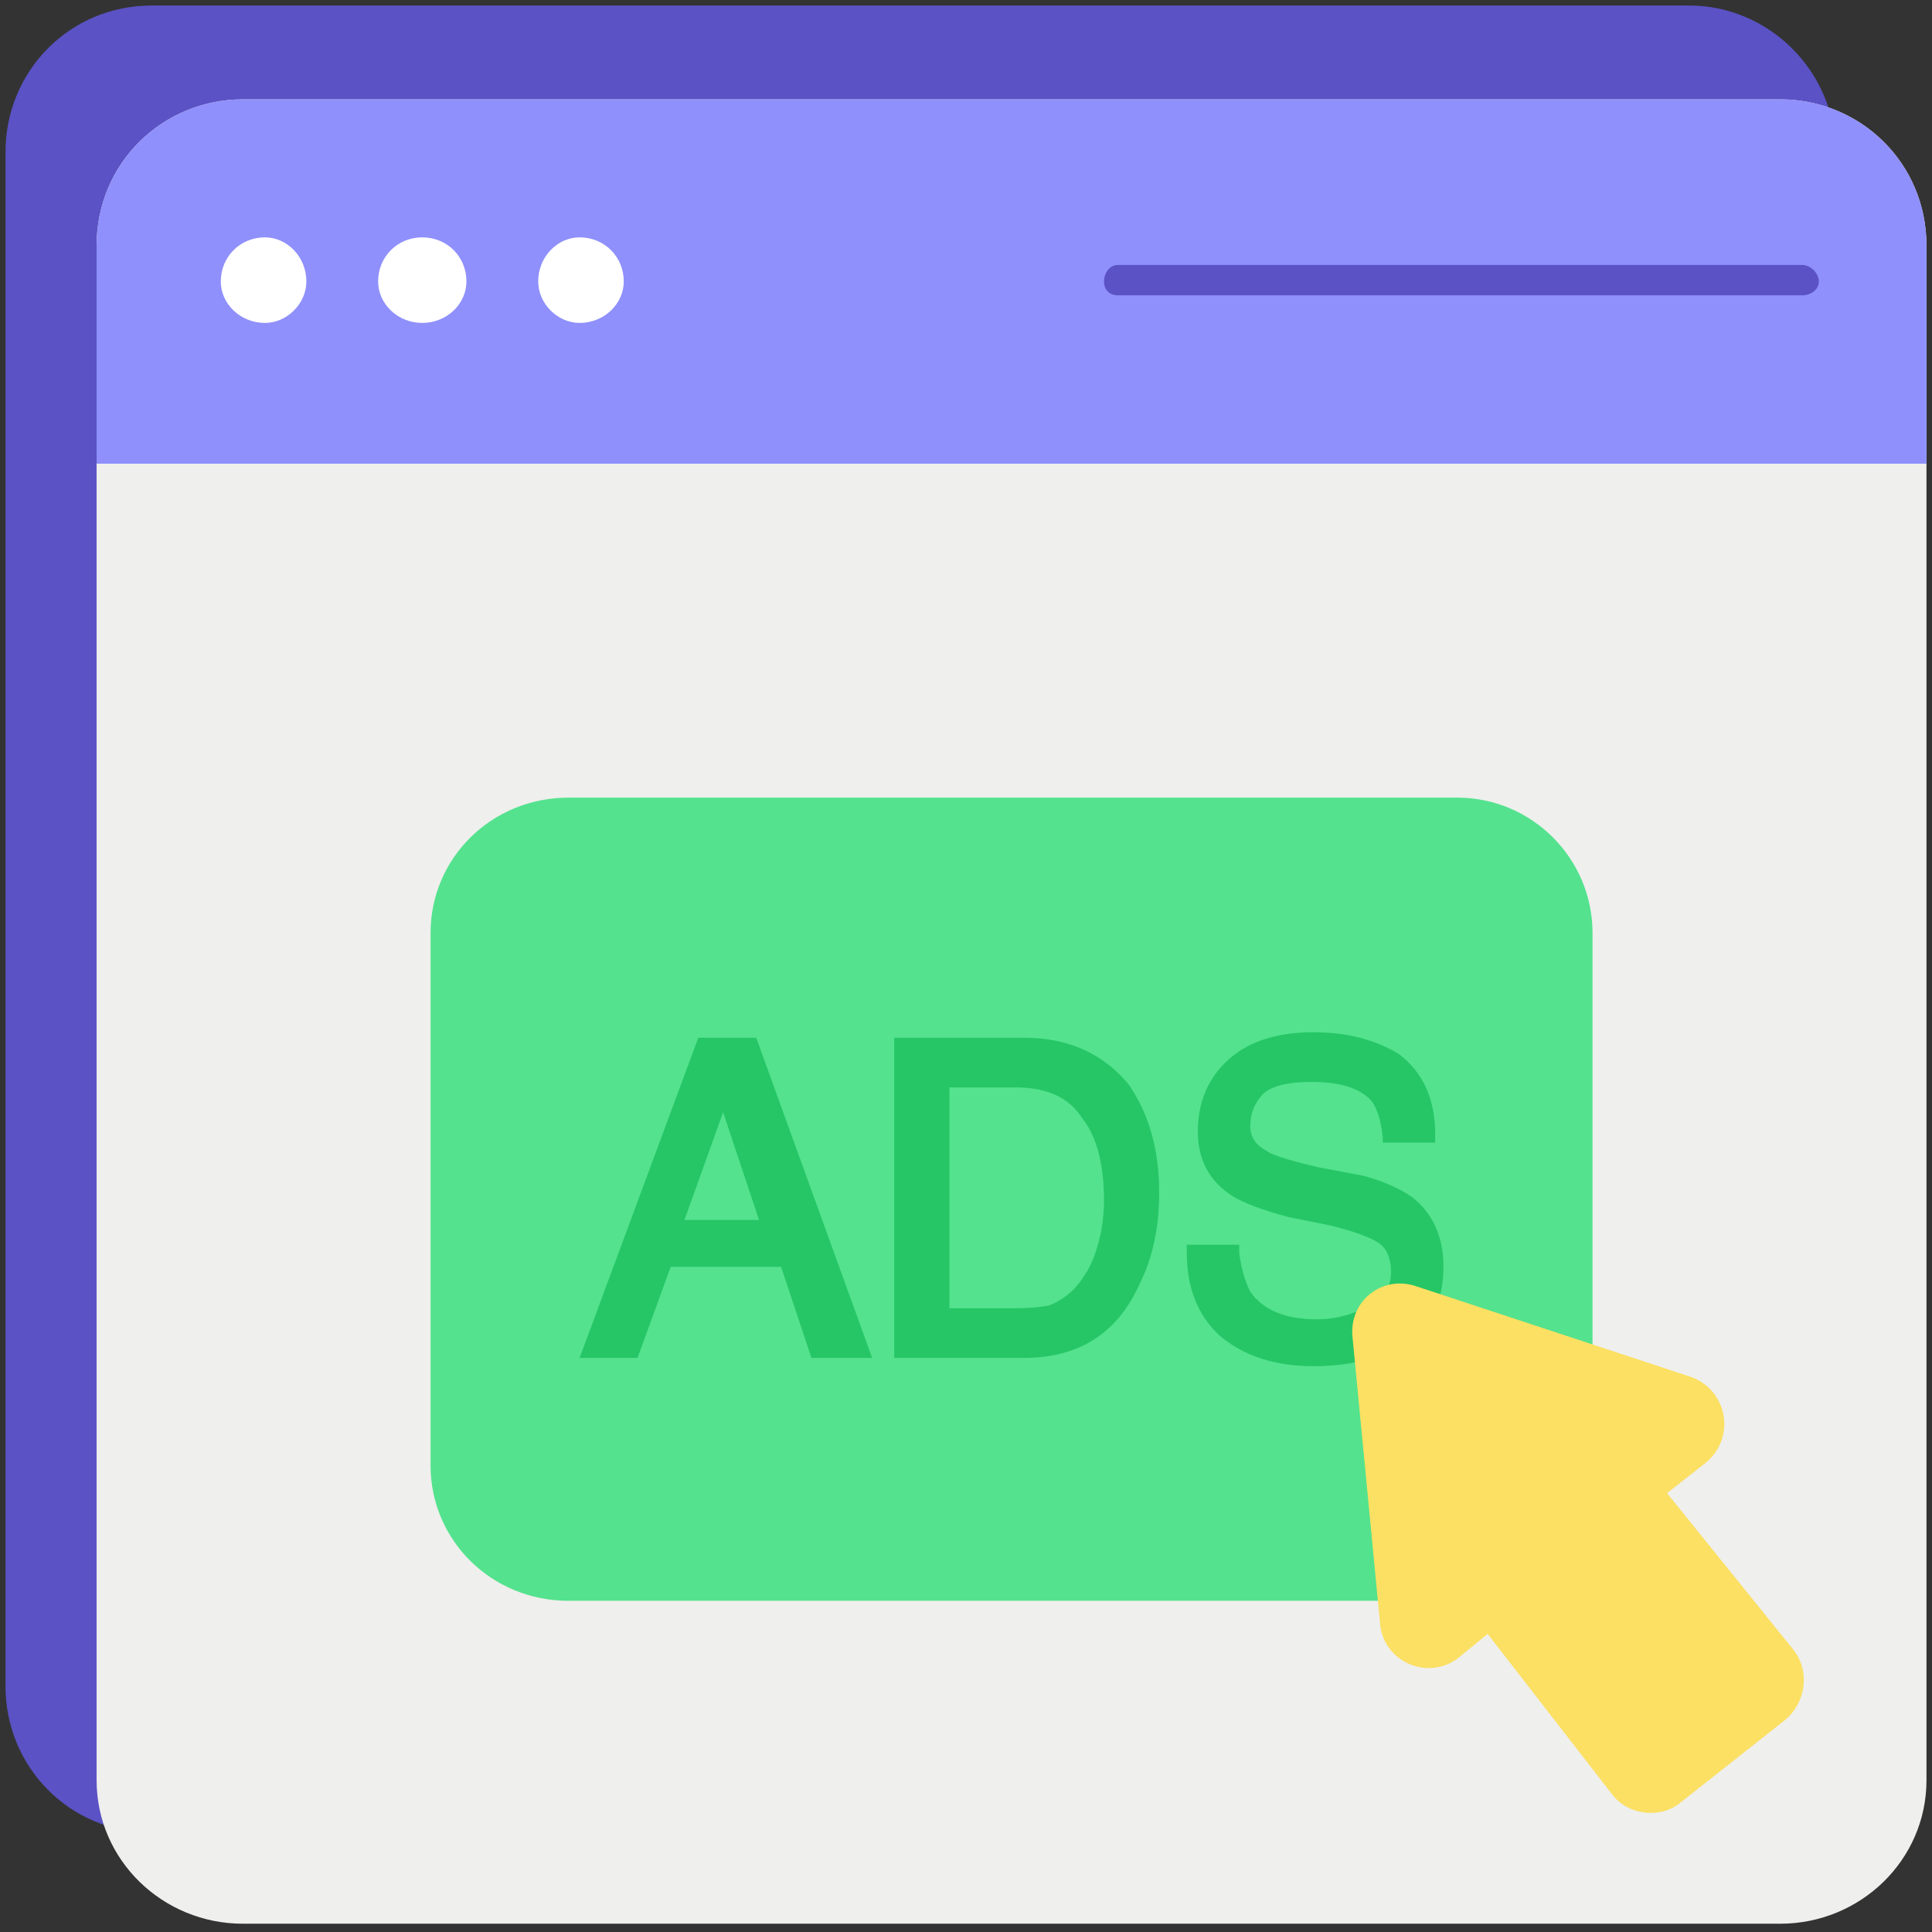
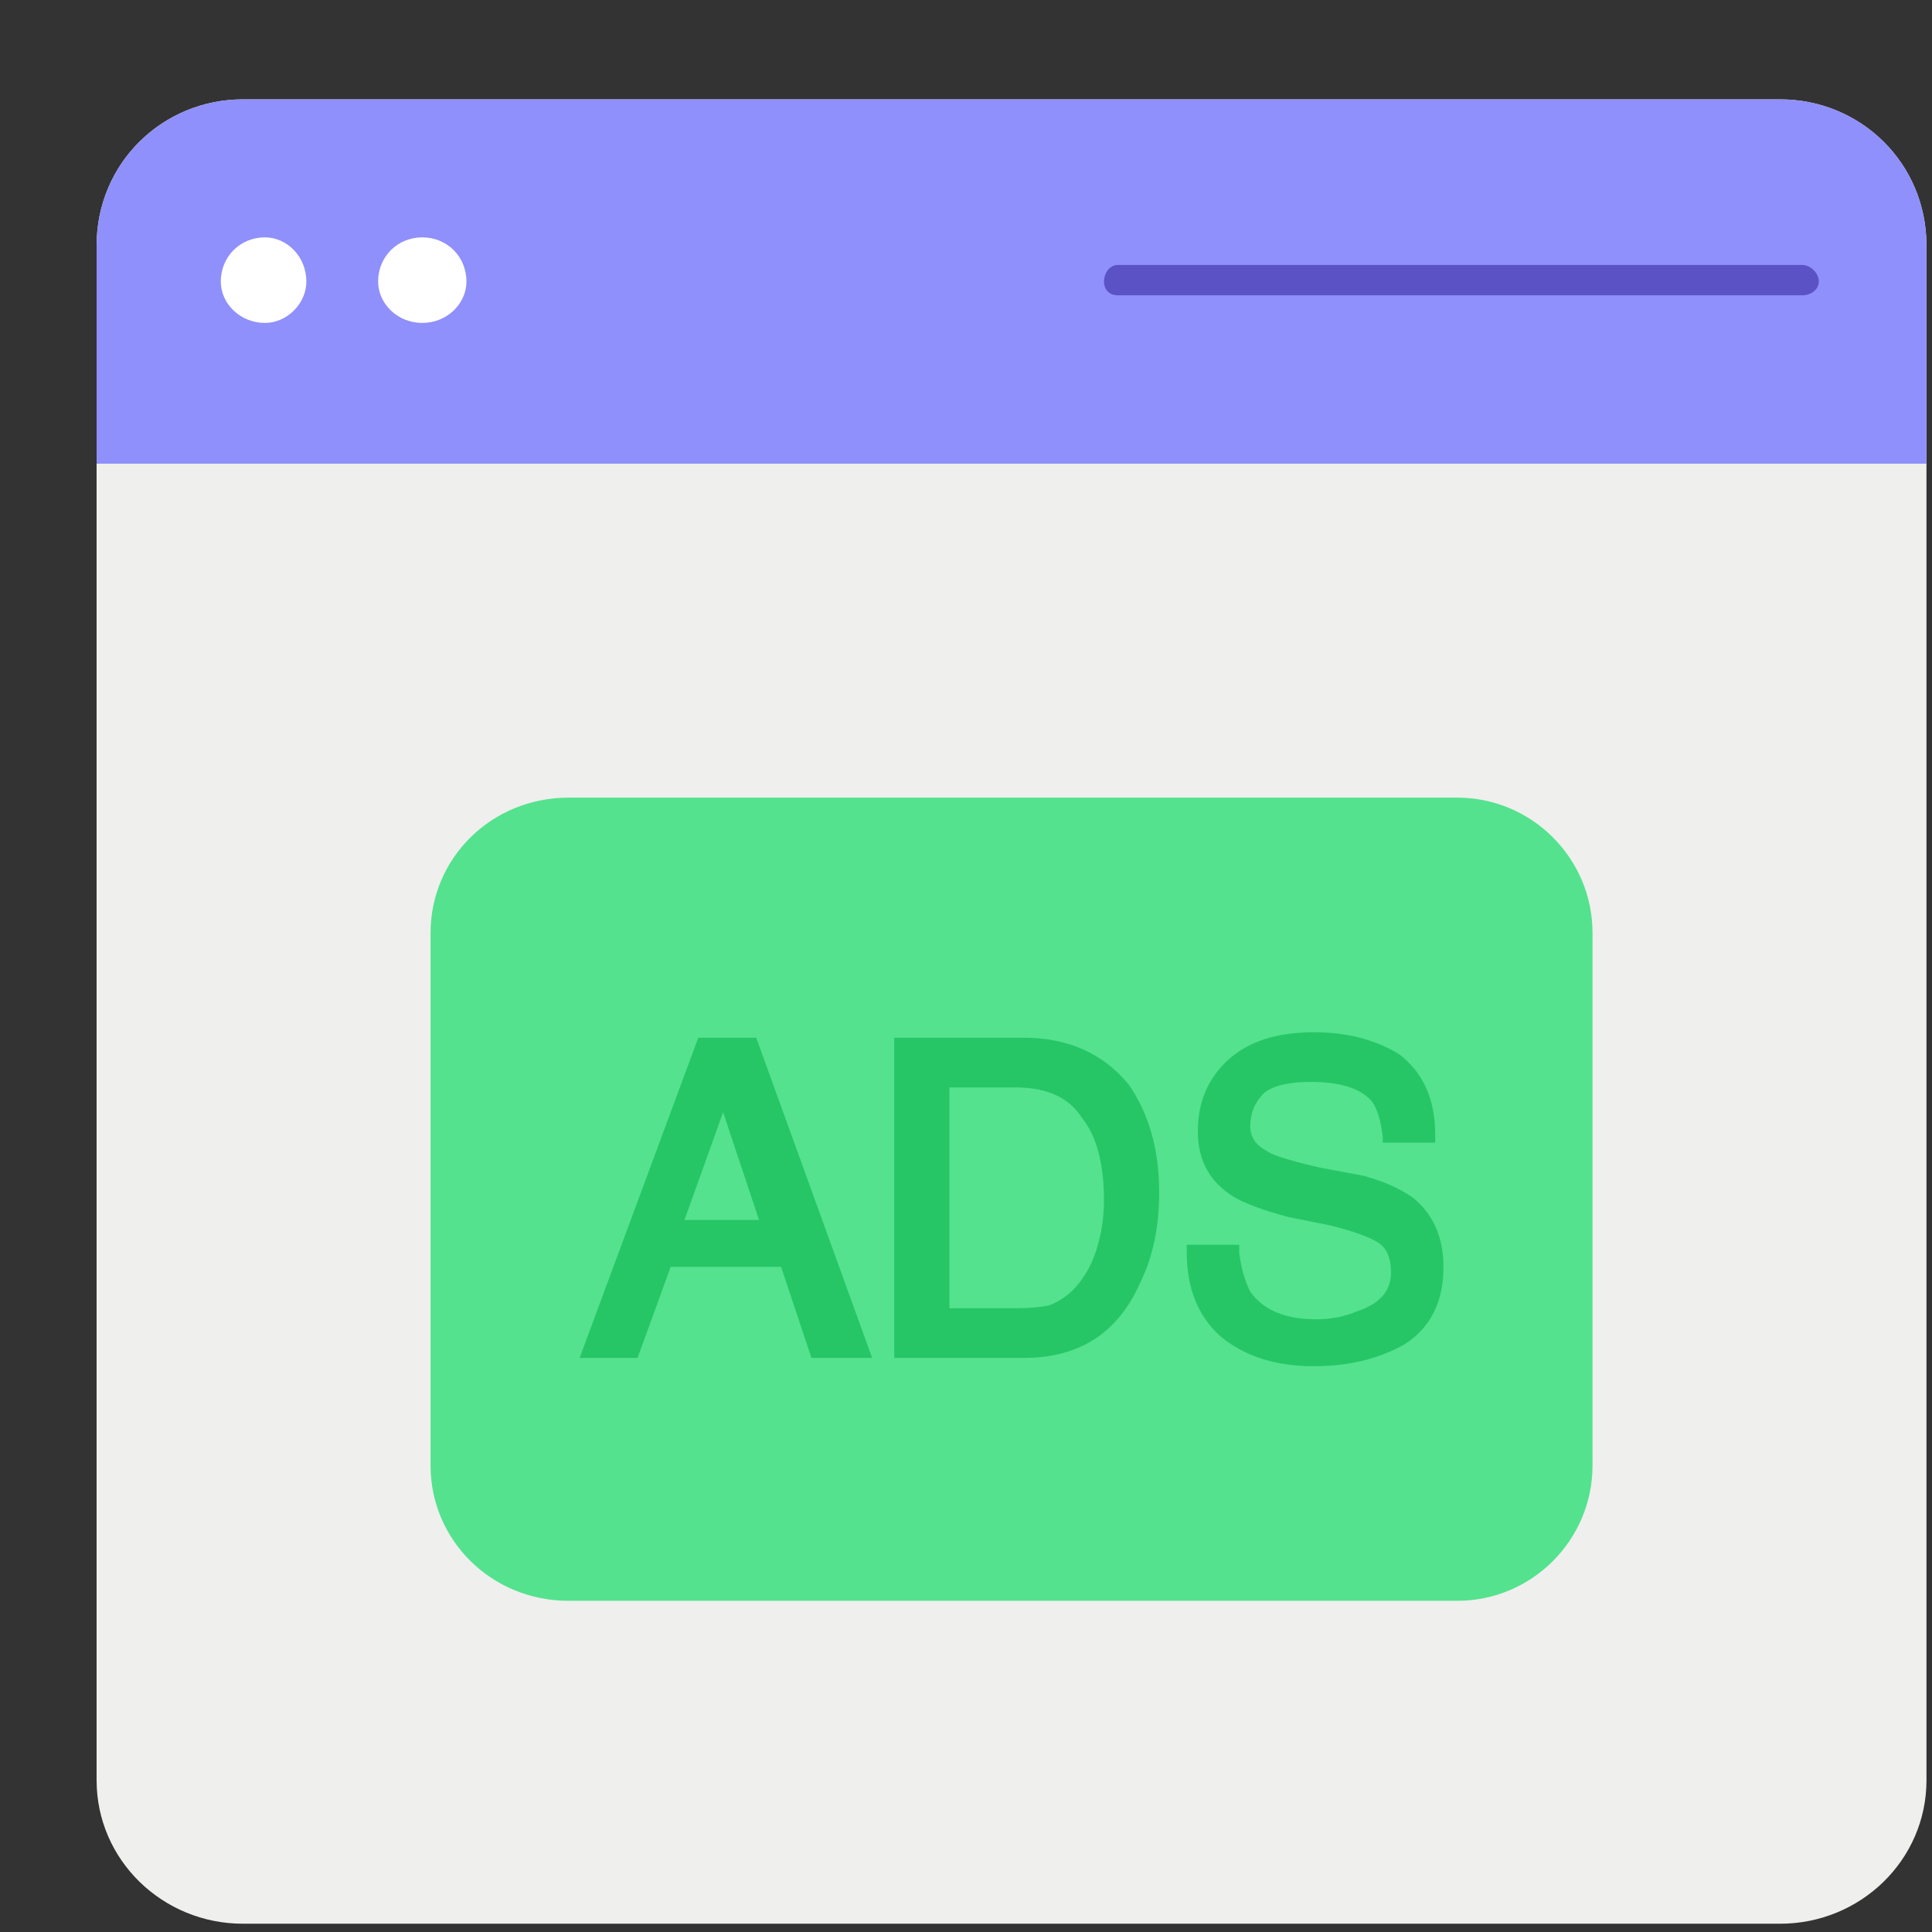
<svg xmlns="http://www.w3.org/2000/svg" version="1.2" viewBox="0 0 70 70" width="70" height="70">
  <rect x="0" y="0" width="70" height="70" fill="#333333" stroke="none" />
  <style>.a{fill:#5b52c5}.b{fill:#efefed}.c{fill:#8f90fb}.d{fill:#fff}.e{fill:#54e28e}.f{fill:#26c666}.g{fill:#fbe063}</style>
-   <path class="a" d="m66.5 5.5v55.6c0 2.9-2.4 5.3-5.3 5.3h-55.7c-3 0-5.3-2.4-5.3-5.3v-55.6c0-2.9 2.3-5.3 5.3-5.3h55.7c2.9 0 5.3 2.4 5.3 5.3z" />
  <path class="b" d="m69.8 8.9v55.6c0 2.9-2.4 5.2-5.3 5.2h-55.7c-2.9 0-5.3-2.3-5.3-5.2v-55.6c0-3 2.4-5.3 5.3-5.3h55.7c2.9 0 5.3 2.3 5.3 5.3z" />
  <path class="c" d="m69.8 16.8v-7.9c0-3-2.4-5.3-5.3-5.3h-55.7c-2.9 0-5.3 2.3-5.3 5.3v7.9z" />
  <path fill-rule="evenodd" class="d" d="m9.6 11.7c-0.9 0-1.6-0.7-1.6-1.5 0-0.9 0.7-1.6 1.6-1.6 0.8 0 1.5 0.7 1.5 1.6 0 0.8-0.7 1.5-1.5 1.5z" />
-   <path fill-rule="evenodd" class="d" d="m15.3 11.7c-0.9 0-1.6-0.7-1.6-1.5 0-0.9 0.7-1.6 1.6-1.6 0.9 0 1.6 0.7 1.6 1.6 0 0.8-0.7 1.5-1.6 1.5z" />
-   <path fill-rule="evenodd" class="d" d="m21 11.7c-0.8 0-1.5-0.7-1.5-1.5 0-0.9 0.7-1.6 1.5-1.6 0.9 0 1.6 0.7 1.6 1.6 0 0.8-0.7 1.5-1.6 1.5z" />
+   <path fill-rule="evenodd" class="d" d="m15.3 11.7c-0.9 0-1.6-0.7-1.6-1.5 0-0.9 0.7-1.6 1.6-1.6 0.9 0 1.6 0.7 1.6 1.6 0 0.8-0.7 1.5-1.6 1.5" />
  <path class="a" d="m65.3 10.7h-24.8c-0.3 0-0.5-0.2-0.5-0.5 0-0.3 0.2-0.6 0.5-0.6h24.8c0.3 0 0.6 0.3 0.6 0.6 0 0.3-0.3 0.5-0.6 0.5z" />
  <path class="e" d="m57.7 33.8v19.3c0 2.7-2.2 4.9-4.9 4.9h-32.2c-2.8 0-5-2.2-5-4.9v-19.3c0-2.7 2.2-4.9 5-4.9h32.2c2.7 0 4.9 2.2 4.9 4.9z" />
  <path class="f" d="m25.3 37.6l-4.3 11.6h2.1l1.2-3.3h4l1.1 3.3h2.2l-4.2-11.6zm2.2 6.6h-2.7l1.4-3.9z" />
  <path class="f" d="m37.1 37.6h-4.7v11.6h4.7q3 0 4.2-2.7 0.7-1.4 0.7-3.3 0-2.3-1.1-3.9-1.4-1.7-3.8-1.7zm2.9 5.9q0 0.5-0.1 1.1-0.2 1-0.6 1.6-0.5 0.8-1.3 1.1-0.5 0.1-1.2 0.1h-2.4v-8h2.4q1.7 0 2.4 1.1 0.8 1 0.8 3z" />
  <path class="f" d="m51.2 43.4q-0.7-0.5-1.8-0.8l-1.6-0.3c-1.3-0.3-1.8-0.5-1.9-0.6q-0.6-0.3-0.6-0.9 0-0.7 0.5-1.2 0.5-0.4 1.7-0.4 1.6 0 2.2 0.7 0.3 0.4 0.4 1.3v0.2h1.9v-0.3q0-1.9-1.3-2.9-1.3-0.8-3.1-0.8-2 0-3.1 1-1.1 1-1.1 2.6 0 1.5 1.2 2.3 0.6 0.4 2.1 0.8l1.5 0.3q1.2 0.3 1.7 0.6 0.5 0.3 0.5 1.1 0 1-1.2 1.4-0.7 0.3-1.5 0.3-1.7 0-2.4-1-0.3-0.6-0.4-1.4v-0.3h-1.9v0.3q0 1.9 1.2 3 1.3 1.1 3.4 1.1 1.9 0 3.3-0.8 1.4-0.9 1.4-2.8 0-1.6-1.1-2.5z" />
-   <path class="g" d="m61.8 53l-1.4 1.1 4.6 5.7c0.6 0.8 0.4 1.9-0.3 2.5l-3.8 3c-0.7 0.6-1.9 0.5-2.5-0.3l-4.5-5.8-1.1 0.9c-1.1 0.8-2.7 0.1-2.8-1.3l-1-10.4c-0.1-1.3 1.1-2.2 2.3-1.8l10 3.3c1.3 0.5 1.6 2.2 0.5 3.1z" />
</svg>